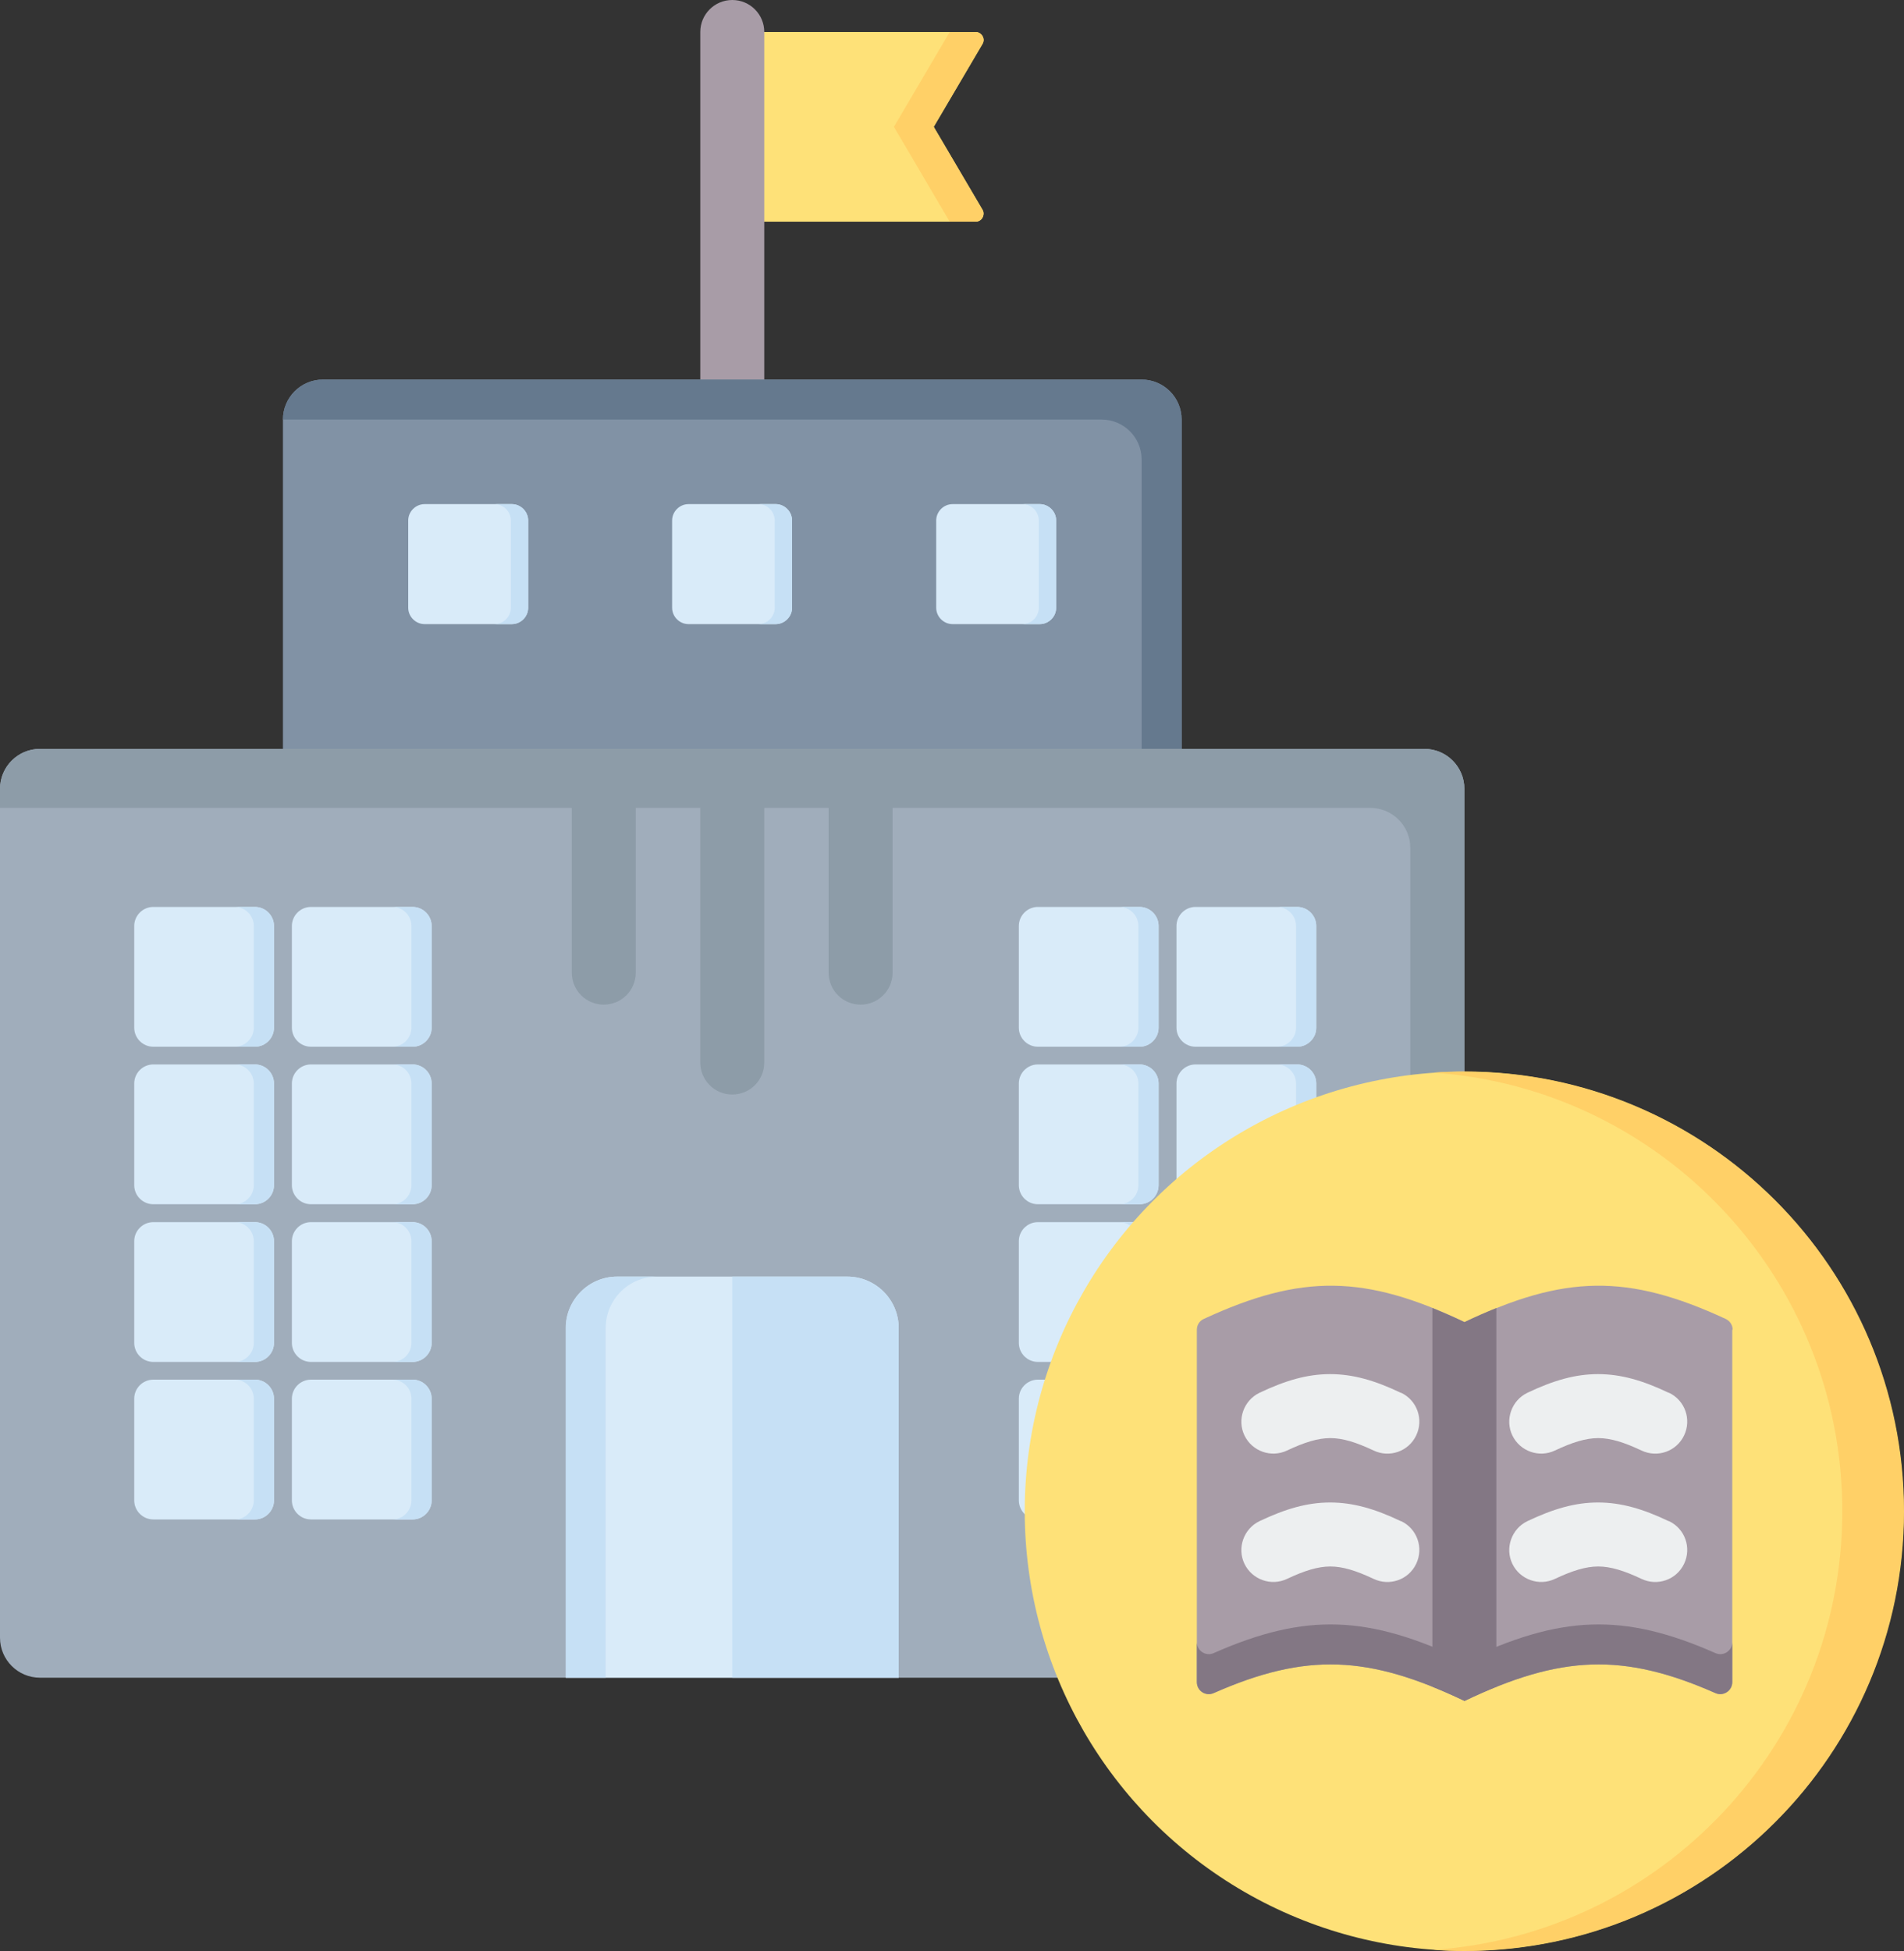
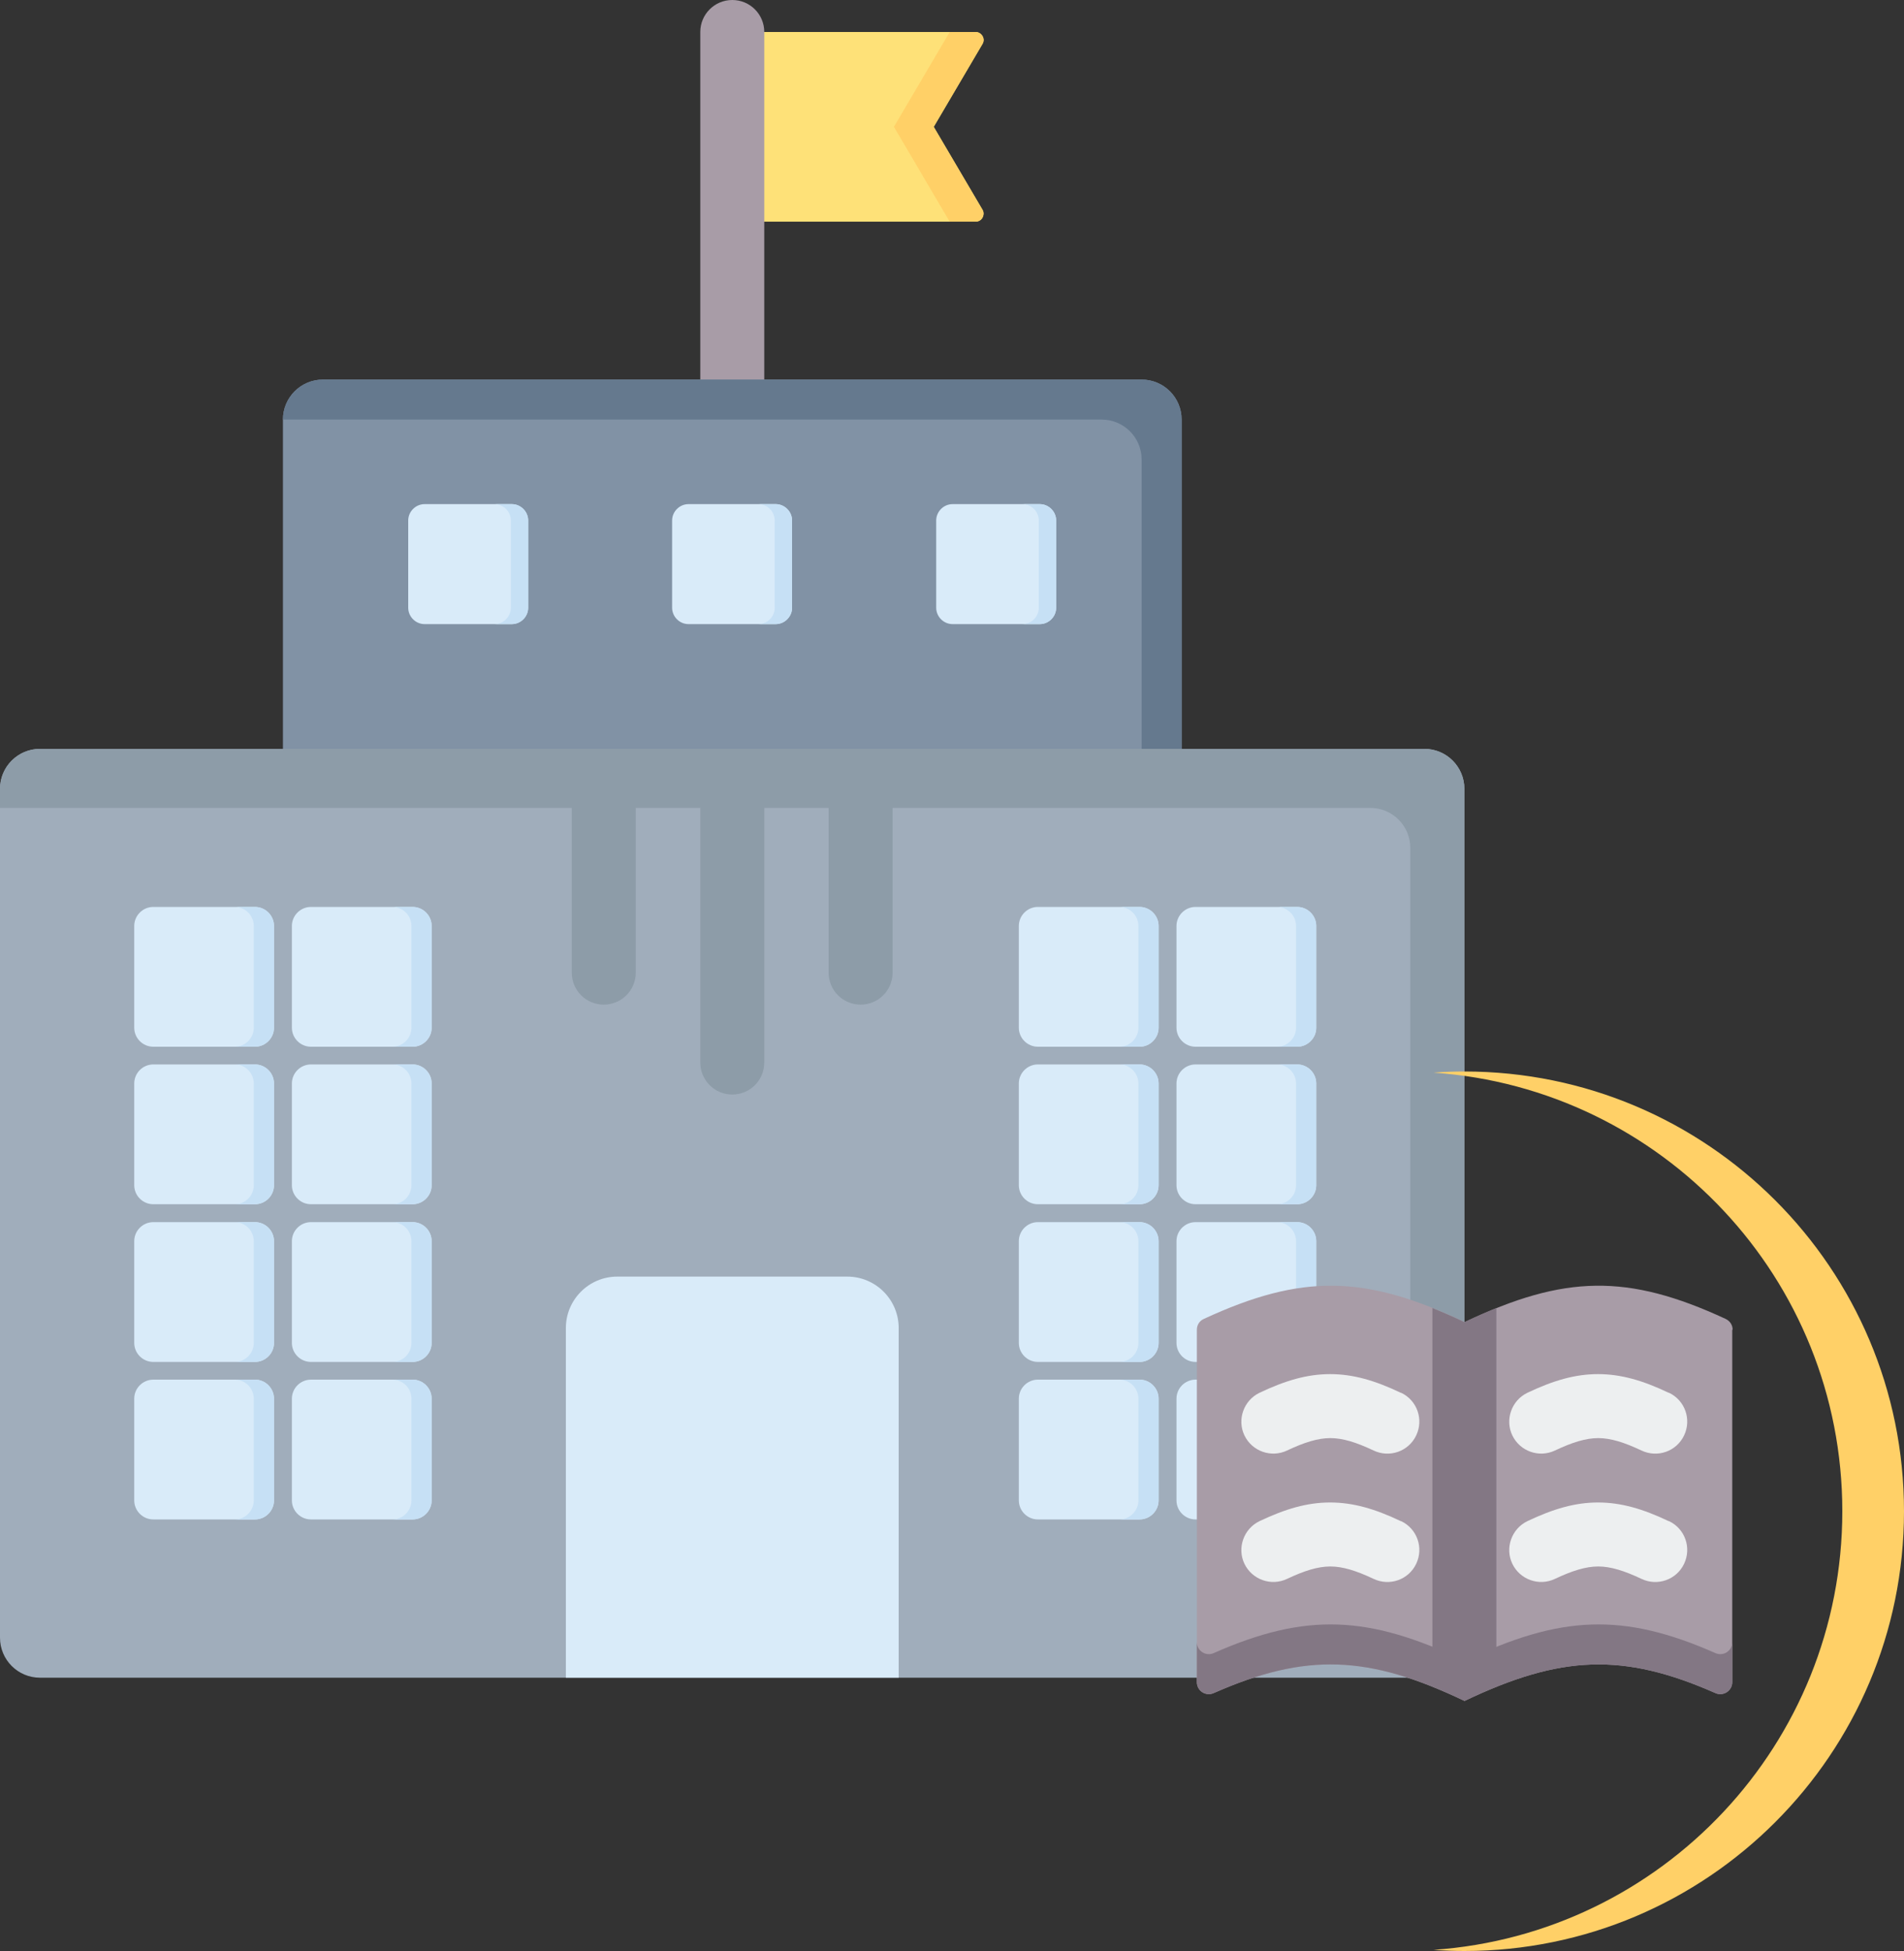
<svg xmlns="http://www.w3.org/2000/svg" id="Layer_2" data-name="Layer 2" viewBox="0 0 100 102.44">
  <rect x="0" y="0" width="100" height="102.44" fill="#333333" stroke="none" />
  <defs>
    <style>      .cls-1 {        fill: #65798e;      }      .cls-1, .cls-2, .cls-3, .cls-4, .cls-5, .cls-6, .cls-7, .cls-8, .cls-9, .cls-10, .cls-11 {        fill-rule: evenodd;      }      .cls-12, .cls-7 {        fill: #fee178;      }      .cls-2 {        fill: #edeff0;      }      .cls-3 {        fill: #8d9ca8;      }      .cls-4 {        fill: #d9ebf9;      }      .cls-5 {        fill: #8192a5;      }      .cls-6 {        fill: #a0adbb;      }      .cls-8 {        fill: #c6e0f5;      }      .cls-9 {        fill: #837784;      }      .cls-10 {        fill: #ffd067;      }      .cls-11 {        fill: #a89ca7;      }    </style>
  </defs>
  <g id="Layer_1-2" data-name="Layer 1">
    <g>
      <g>
        <path class="cls-7" d="M51.24,1.68h-12.66v9.96h12.66c.15,0,.29-.08.36-.21s.08-.29,0-.42l-2.56-4.35,2.56-4.35c.08-.13.08-.29,0-.42-.08-.13-.21-.21-.36-.21Z" />
        <path class="cls-10" d="M51.24,1.68h-1.36l-2.93,4.98,2.93,4.98h1.36c.15,0,.29-.08.36-.21s.08-.29,0-.42l-2.56-4.35,2.56-4.35c.08-.13.08-.29,0-.42-.08-.13-.21-.21-.36-.21Z" />
        <path class="cls-11" d="M40.14,22.74c0,.93-.75,1.68-1.68,1.68s-1.68-.75-1.68-1.68V1.68c0-.93.75-1.68,1.68-1.68s1.68.75,1.68,1.68v21.06Z" />
        <path class="cls-5" d="M14.86,22.03v25.23c0,1.16.94,2.1,2.1,2.1,14.33,0,28.67,0,43,0,1.16,0,2.1-.94,2.1-2.1v-25.23c0-1.16-.94-2.1-2.1-2.1H16.96c-1.16,0-2.1.94-2.1,2.1h0Z" />
        <path class="cls-1" d="M59.96,49.36c1.16,0,2.1-.94,2.1-2.1v-25.23c0-1.16-.94-2.1-2.1-2.1H16.96c-1.16,0-2.1.94-2.1,2.1h43c1.16,0,2.1.94,2.1,2.1v25.23h0Z" />
        <path class="cls-4" d="M55.47,27.33v4.58c0,.47-.39.86-.86.86h-4.58c-.47,0-.86-.39-.86-.86v-4.58c0-.47.39-.86.86-.86h4.58c.47,0,.86.39.86.86h0ZM27.74,27.33v4.58c0,.47-.39.86-.86.86h-4.58c-.47,0-.86-.39-.86-.86v-4.58c0-.47.39-.86.86-.86h4.58c.47,0,.86.39.86.86h0ZM41.6,27.33v4.58c0,.47-.39.86-.86.86h-4.58c-.47,0-.86-.39-.86-.86v-4.58c0-.47.39-.86.86-.86h4.58c.47,0,.86.39.86.86h0Z" />
        <path class="cls-8" d="M55.47,27.33v4.58c0,.47-.39.86-.86.86h-.91c.47,0,.86-.39.86-.86v-4.58c0-.47-.39-.86-.86-.86h.91c.47,0,.86.39.86.86h0ZM27.74,27.33v4.58c0,.47-.39.86-.86.86h-.91c.47,0,.86-.39.86-.86v-4.58c0-.47-.39-.86-.86-.86h.91c.47,0,.86.39.86.86h0ZM41.6,27.33v4.58c0,.47-.39.86-.86.86h-.91c.47,0,.86-.39.86-.86v-4.58c0-.47-.39-.86-.86-.86h.91c.47,0,.86.39.86.86h0Z" />
        <path class="cls-6" d="M2.1,39.32h72.71c1.16,0,2.1.94,2.1,2.1v44.57c0,1.16-.94,2.1-2.1,2.1H2.1c-1.16,0-2.1-.94-2.1-2.1v-44.57c0-1.16.94-2.1,2.1-2.1Z" />
        <path class="cls-3" d="M74.07,88.09h.74c1.16,0,2.1-.94,2.1-2.1v-44.57c0-1.16-.94-2.1-2.1-2.1H2.1C.94,39.32,0,40.26,0,41.42v1h71.97c1.16,0,2.1.94,2.1,2.1v43.57Z" />
        <path class="cls-3" d="M30.03,39.32h3.36v11.75c0,.93-.75,1.68-1.68,1.68s-1.68-.75-1.68-1.68v-11.75ZM36.78,39.32h3.36v16.47c0,.93-.75,1.68-1.68,1.68s-1.68-.75-1.68-1.68v-16.47ZM43.52,39.32h3.36v11.75c0,.93-.75,1.68-1.68,1.68s-1.68-.75-1.68-1.68v-11.75Z" />
        <path class="cls-4" d="M14.39,48.62v5.34c0,.55-.45,1-1,1h-5.34c-.55,0-1-.45-1-1v-5.34c0-.55.45-1,1-1h5.34c.55,0,1,.45,1,1ZM22.67,73.44v5.34c0,.55-.45,1-1,1h-5.34c-.55,0-1-.45-1-1v-5.34c0-.55.45-1,1-1h5.34c.55,0,1,.45,1,1ZM14.39,73.44v5.34c0,.55-.45,1-1,1h-5.34c-.55,0-1-.45-1-1v-5.34c0-.55.45-1,1-1h5.34c.55,0,1,.45,1,1ZM22.67,65.17v5.34c0,.55-.45,1-1,1h-5.34c-.55,0-1-.45-1-1v-5.34c0-.55.45-1,1-1h5.34c.55,0,1,.45,1,1ZM14.39,65.17v5.34c0,.55-.45,1-1,1h-5.34c-.55,0-1-.45-1-1v-5.34c0-.55.45-1,1-1h5.34c.55,0,1,.45,1,1ZM22.67,56.89v5.34c0,.55-.45,1-1,1h-5.34c-.55,0-1-.45-1-1v-5.34c0-.55.45-1,1-1h5.34c.55,0,1,.45,1,1ZM14.39,56.89v5.34c0,.55-.45,1-1,1h-5.34c-.55,0-1-.45-1-1v-5.34c0-.55.45-1,1-1h5.34c.55,0,1,.45,1,1ZM22.67,48.62v5.34c0,.55-.45,1-1,1h-5.34c-.55,0-1-.45-1-1v-5.34c0-.55.45-1,1-1h5.34c.55,0,1,.45,1,1Z" />
        <path class="cls-8" d="M14.39,48.62v5.34c0,.55-.45,1-1,1h-1.06c.55,0,1-.45,1-1v-5.34c0-.55-.45-1-1-1h1.06c.55,0,1,.45,1,1ZM22.67,73.44v5.34c0,.55-.45,1-1,1h-1.06c.55,0,1-.45,1-1v-5.34c0-.55-.45-1-1-1h1.06c.55,0,1,.45,1,1ZM14.39,73.44v5.34c0,.55-.45,1-1,1h-1.06c.55,0,1-.45,1-1v-5.34c0-.55-.45-1-1-1h1.06c.55,0,1,.45,1,1ZM22.67,65.17v5.34c0,.55-.45,1-1,1h-1.06c.55,0,1-.45,1-1v-5.34c0-.55-.45-1-1-1h1.06c.55,0,1,.45,1,1ZM14.39,65.17v5.34c0,.55-.45,1-1,1h-1.06c.55,0,1-.45,1-1v-5.34c0-.55-.45-1-1-1h1.06c.55,0,1,.45,1,1ZM22.67,56.89v5.34c0,.55-.45,1-1,1h-1.06c.55,0,1-.45,1-1v-5.34c0-.55-.45-1-1-1h1.06c.55,0,1,.45,1,1ZM14.39,56.89v5.34c0,.55-.45,1-1,1h-1.06c.55,0,1-.45,1-1v-5.34c0-.55-.45-1-1-1h1.06c.55,0,1,.45,1,1ZM22.67,48.62v5.34c0,.55-.45,1-1,1h-1.06c.55,0,1-.45,1-1v-5.34c0-.55-.45-1-1-1h1.06c.55,0,1,.45,1,1Z" />
        <path class="cls-4" d="M60.85,48.62v5.34c0,.55-.45,1-1,1h-5.34c-.55,0-1-.45-1-1v-5.34c0-.55.45-1,1-1h5.34c.55,0,1,.45,1,1ZM69.13,73.44v5.34c0,.55-.45,1-1,1h-5.34c-.55,0-1-.45-1-1v-5.34c0-.55.45-1,1-1h5.34c.55,0,1,.45,1,1ZM60.85,73.44v5.34c0,.55-.45,1-1,1h-5.34c-.55,0-1-.45-1-1v-5.34c0-.55.45-1,1-1h5.34c.55,0,1,.45,1,1ZM69.13,65.17v5.34c0,.55-.45,1-1,1h-5.34c-.55,0-1-.45-1-1v-5.34c0-.55.45-1,1-1h5.34c.55,0,1,.45,1,1ZM60.85,65.17v5.34c0,.55-.45,1-1,1h-5.34c-.55,0-1-.45-1-1v-5.34c0-.55.45-1,1-1h5.34c.55,0,1,.45,1,1ZM69.13,56.89v5.34c0,.55-.45,1-1,1h-5.34c-.55,0-1-.45-1-1v-5.34c0-.55.45-1,1-1h5.34c.55,0,1,.45,1,1ZM60.85,56.89v5.34c0,.55-.45,1-1,1h-5.34c-.55,0-1-.45-1-1v-5.34c0-.55.45-1,1-1h5.34c.55,0,1,.45,1,1ZM69.13,48.62v5.34c0,.55-.45,1-1,1h-5.34c-.55,0-1-.45-1-1v-5.34c0-.55.45-1,1-1h5.34c.55,0,1,.45,1,1Z" />
        <path class="cls-8" d="M60.85,48.62v5.34c0,.55-.45,1-1,1h-1.06c.55,0,1-.45,1-1v-5.34c0-.55-.45-1-1-1h1.06c.55,0,1,.45,1,1ZM69.13,73.44v5.34c0,.55-.45,1-1,1h-1.06c.55,0,1-.45,1-1v-5.34c0-.55-.45-1-1-1h1.06c.55,0,1,.45,1,1ZM60.85,73.44v5.34c0,.55-.45,1-1,1h-1.06c.55,0,1-.45,1-1v-5.34c0-.55-.45-1-1-1h1.06c.55,0,1,.45,1,1ZM69.13,65.17v5.34c0,.55-.45,1-1,1h-1.06c.55,0,1-.45,1-1v-5.34c0-.55-.45-1-1-1h1.06c.55,0,1,.45,1,1ZM60.85,65.17v5.34c0,.55-.45,1-1,1h-1.06c.55,0,1-.45,1-1v-5.34c0-.55-.45-1-1-1h1.06c.55,0,1,.45,1,1ZM69.13,56.89v5.34c0,.55-.45,1-1,1h-1.06c.55,0,1-.45,1-1v-5.34c0-.55-.45-1-1-1h1.06c.55,0,1,.45,1,1ZM60.85,56.89v5.34c0,.55-.45,1-1,1h-1.06c.55,0,1-.45,1-1v-5.34c0-.55-.45-1-1-1h1.06c.55,0,1,.45,1,1ZM69.13,48.62v5.34c0,.55-.45,1-1,1h-1.06c.55,0,1-.45,1-1v-5.34c0-.55-.45-1-1-1h1.06c.55,0,1,.45,1,1Z" />
        <path class="cls-4" d="M29.71,88.09h17.49v-18.36c0-1.49-1.21-2.7-2.7-2.7h-12.08c-1.49,0-2.7,1.21-2.7,2.7v18.36Z" />
        <g>
-           <path class="cls-8" d="M38.46,88.09h8.74v-18.36c0-1.49-1.21-2.7-2.7-2.7h-6.04v21.06Z" />
-           <path class="cls-8" d="M29.71,88.09h2.1v-18.36c0-1.49,1.21-2.7,2.7-2.7h-2.1c-1.49,0-2.7,1.21-2.7,2.7v18.36Z" />
+           <path class="cls-8" d="M29.71,88.09h2.1v-18.36c0-1.49,1.21-2.7,2.7-2.7c-1.49,0-2.7,1.21-2.7,2.7v18.36Z" />
        </g>
      </g>
      <g>
-         <circle class="cls-12" cx="76.9" cy="79.35" r="23.08" />
        <path class="cls-10" d="M76.91,56.26c12.75,0,23.09,10.34,23.09,23.09s-10.34,23.09-23.09,23.09c-.54,0-1.09-.02-1.62-.06,11.99-.83,21.47-10.82,21.47-23.03s-9.47-22.2-21.47-23.03c.54-.04,1.08-.06,1.62-.06Z" />
      </g>
      <g>
        <path class="cls-11" d="M90.98,69.82v18.5c0,.46-.47.76-.88.58-4.85-2.14-8.13-2-13.18.41-5.05-2.41-8.33-2.55-13.18-.41-.42.18-.88-.12-.88-.58v-18.5c0-.25.14-.47.37-.57,5.14-2.38,8.47-2.32,13.7.17,5.23-2.49,8.56-2.55,13.7-.17.23.11.37.32.37.57Z" />
        <path class="cls-9" d="M90.98,86.22v2.1c0,.46-.47.76-.88.58-4.85-2.14-8.13-2-13.18.41-5.05-2.41-8.33-2.55-13.18-.41-.42.18-.88-.12-.88-.58v-2.1c0,.46.47.76.88.58,4.85-2.14,8.13-2,13.18.41,5.05-2.41,8.33-2.55,13.18-.41.42.18.88-.12.88-.58Z" />
        <path class="cls-9" d="M78.59,88.56c-.54.22-1.1.46-1.68.74-.58-.28-1.14-.52-1.68-.74v-19.88c.54.22,1.1.46,1.68.74.58-.28,1.14-.52,1.68-.74v19.88Z" />
        <path class="cls-2" d="M73.59,73.13c.84.4,1.19,1.4.79,2.24-.4.84-1.4,1.19-2.24.79-.91-.43-1.62-.65-2.27-.65s-1.36.22-2.27.65c-.84.4-1.84.04-2.24-.79s-.04-1.84.79-2.24c1.37-.65,2.51-.98,3.71-.98s2.35.33,3.71.98ZM87.66,79.87c.84.4,1.19,1.4.79,2.24-.4.84-1.4,1.19-2.24.79-.91-.43-1.62-.65-2.27-.65s-1.36.22-2.27.65c-.84.4-1.84.04-2.24-.79s-.04-1.84.79-2.24c1.37-.65,2.51-.98,3.71-.98s2.35.33,3.71.98ZM87.66,73.13c.84.4,1.19,1.4.79,2.24-.4.84-1.4,1.19-2.24.79-.91-.43-1.62-.65-2.27-.65s-1.36.22-2.27.65c-.84.4-1.84.04-2.24-.79s-.04-1.84.79-2.24c1.37-.65,2.51-.98,3.71-.98s2.35.33,3.71.98ZM73.59,79.87c.84.4,1.19,1.4.79,2.24-.4.84-1.4,1.19-2.24.79-.91-.43-1.62-.65-2.27-.65s-1.36.22-2.27.65c-.84.4-1.84.04-2.24-.79s-.04-1.84.79-2.24c1.37-.65,2.51-.98,3.71-.98s2.35.33,3.71.98Z" />
      </g>
    </g>
  </g>
</svg>